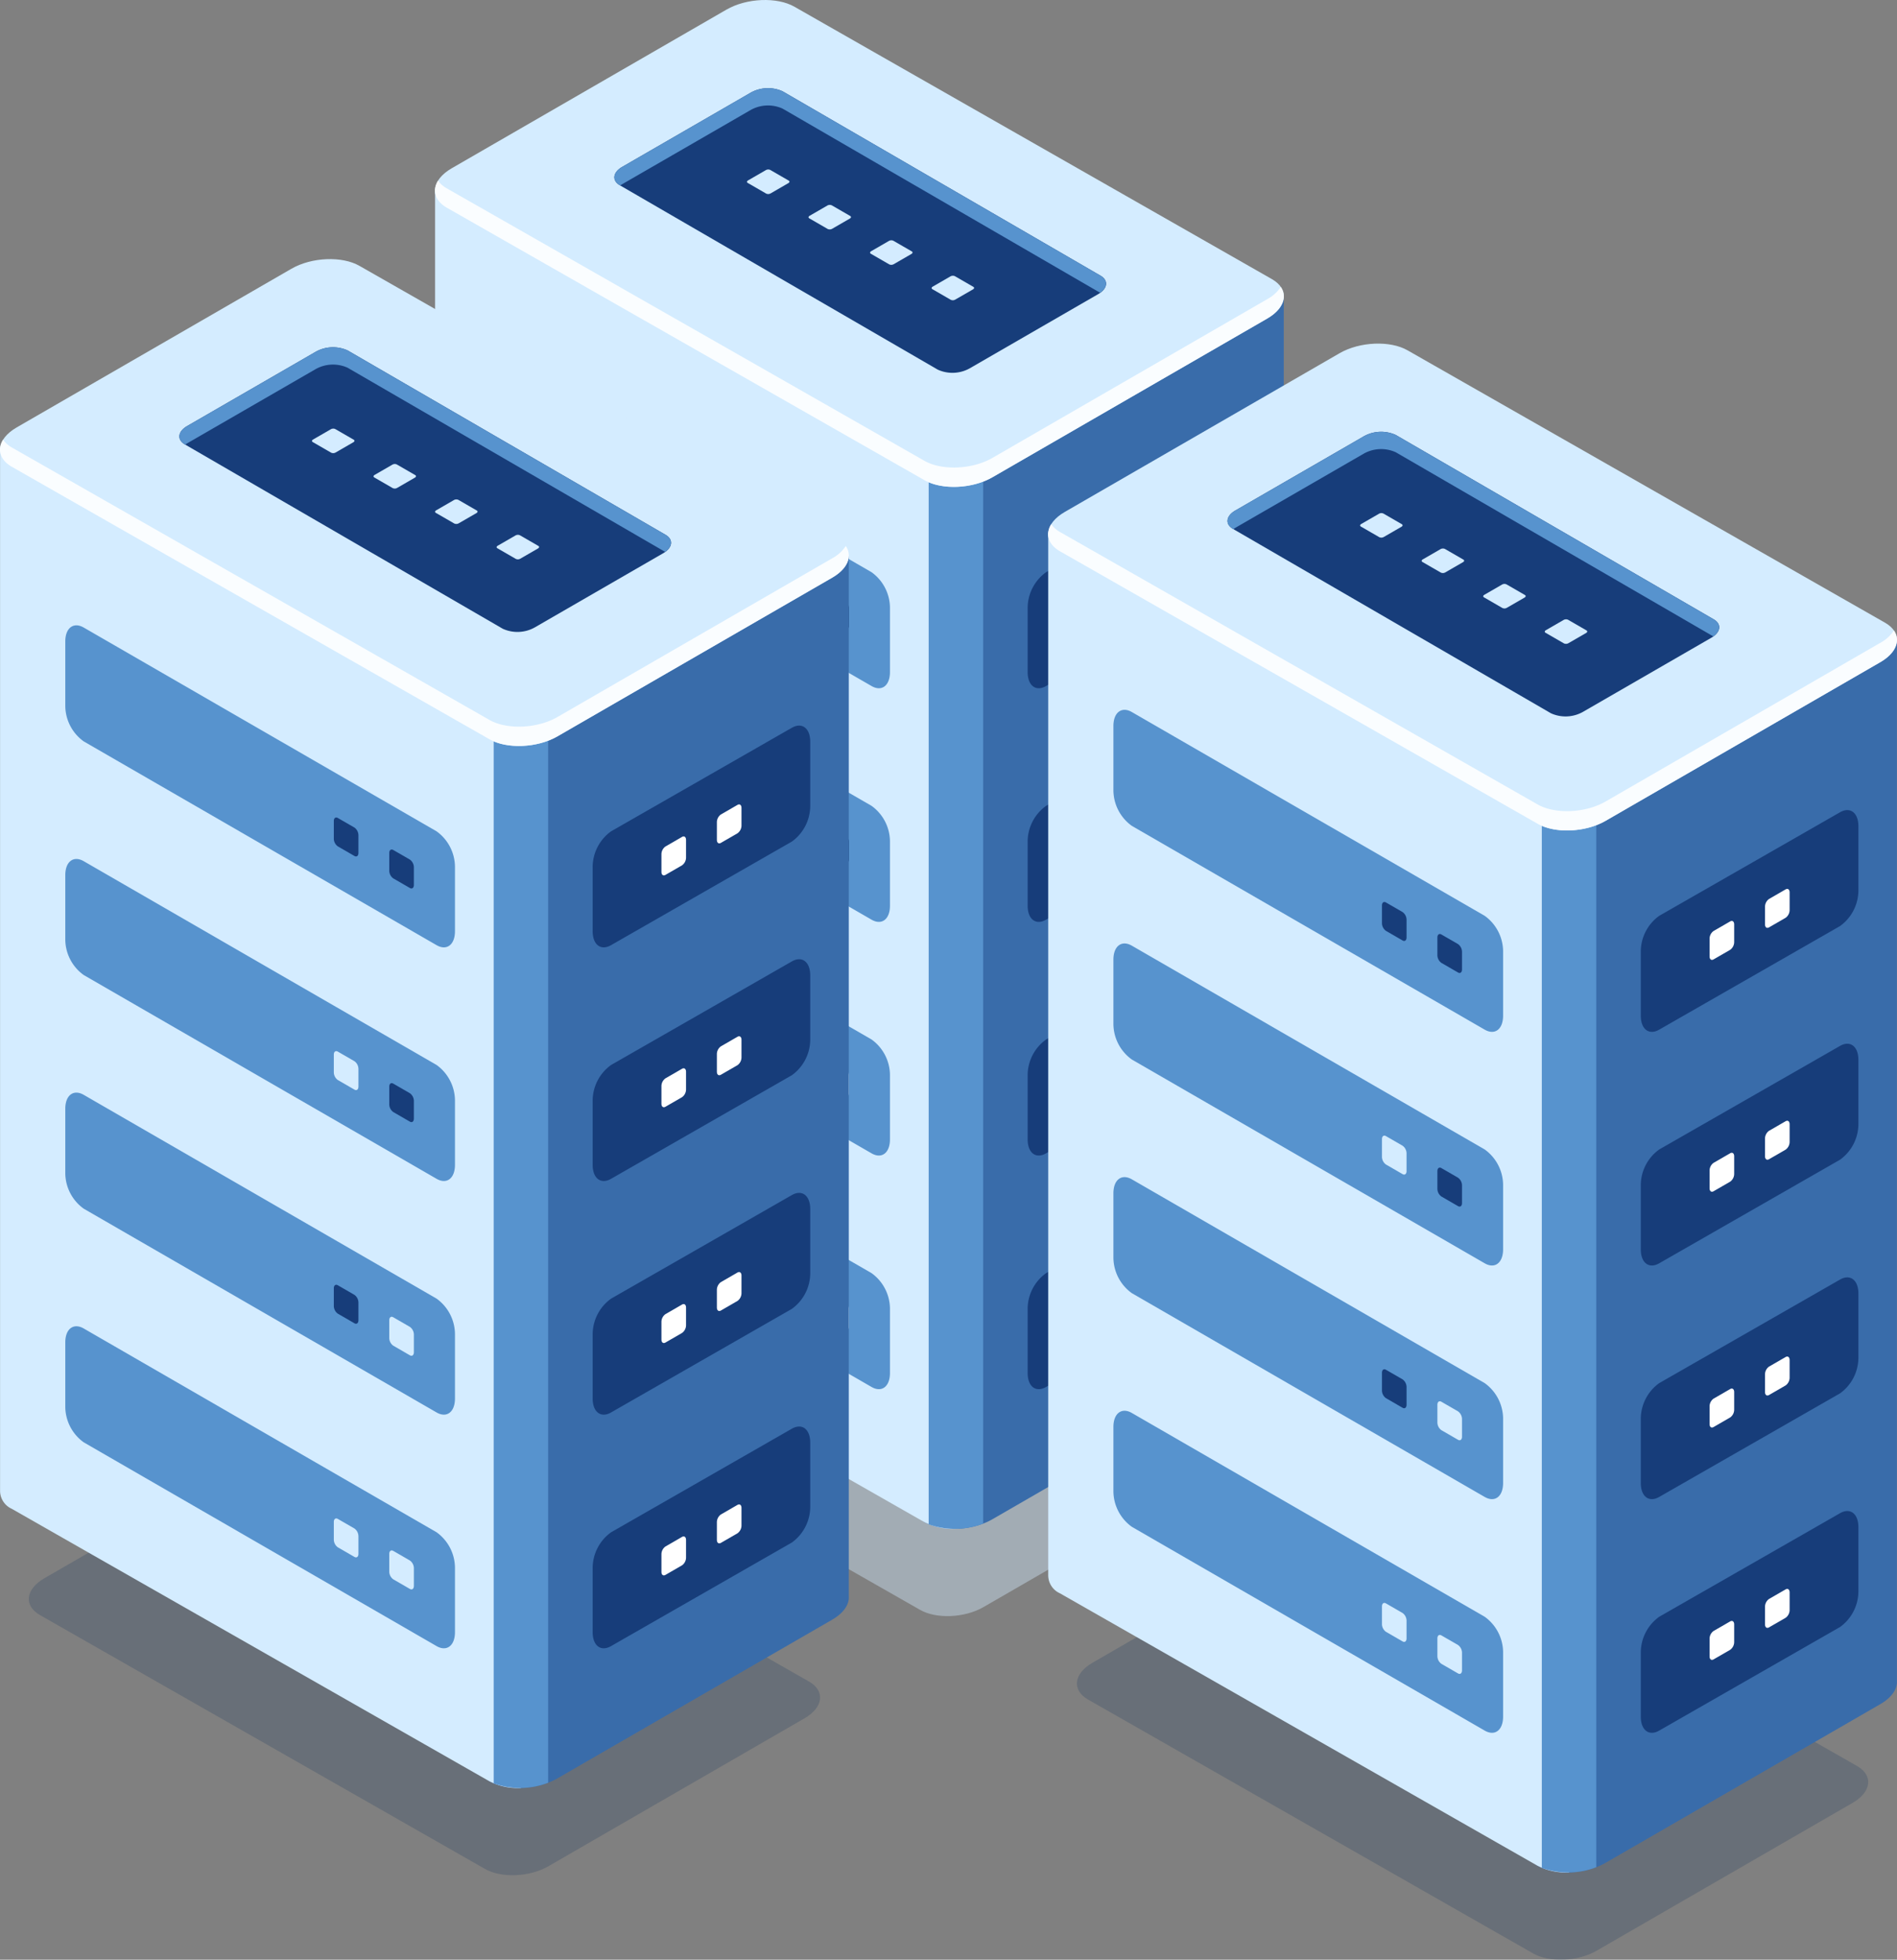
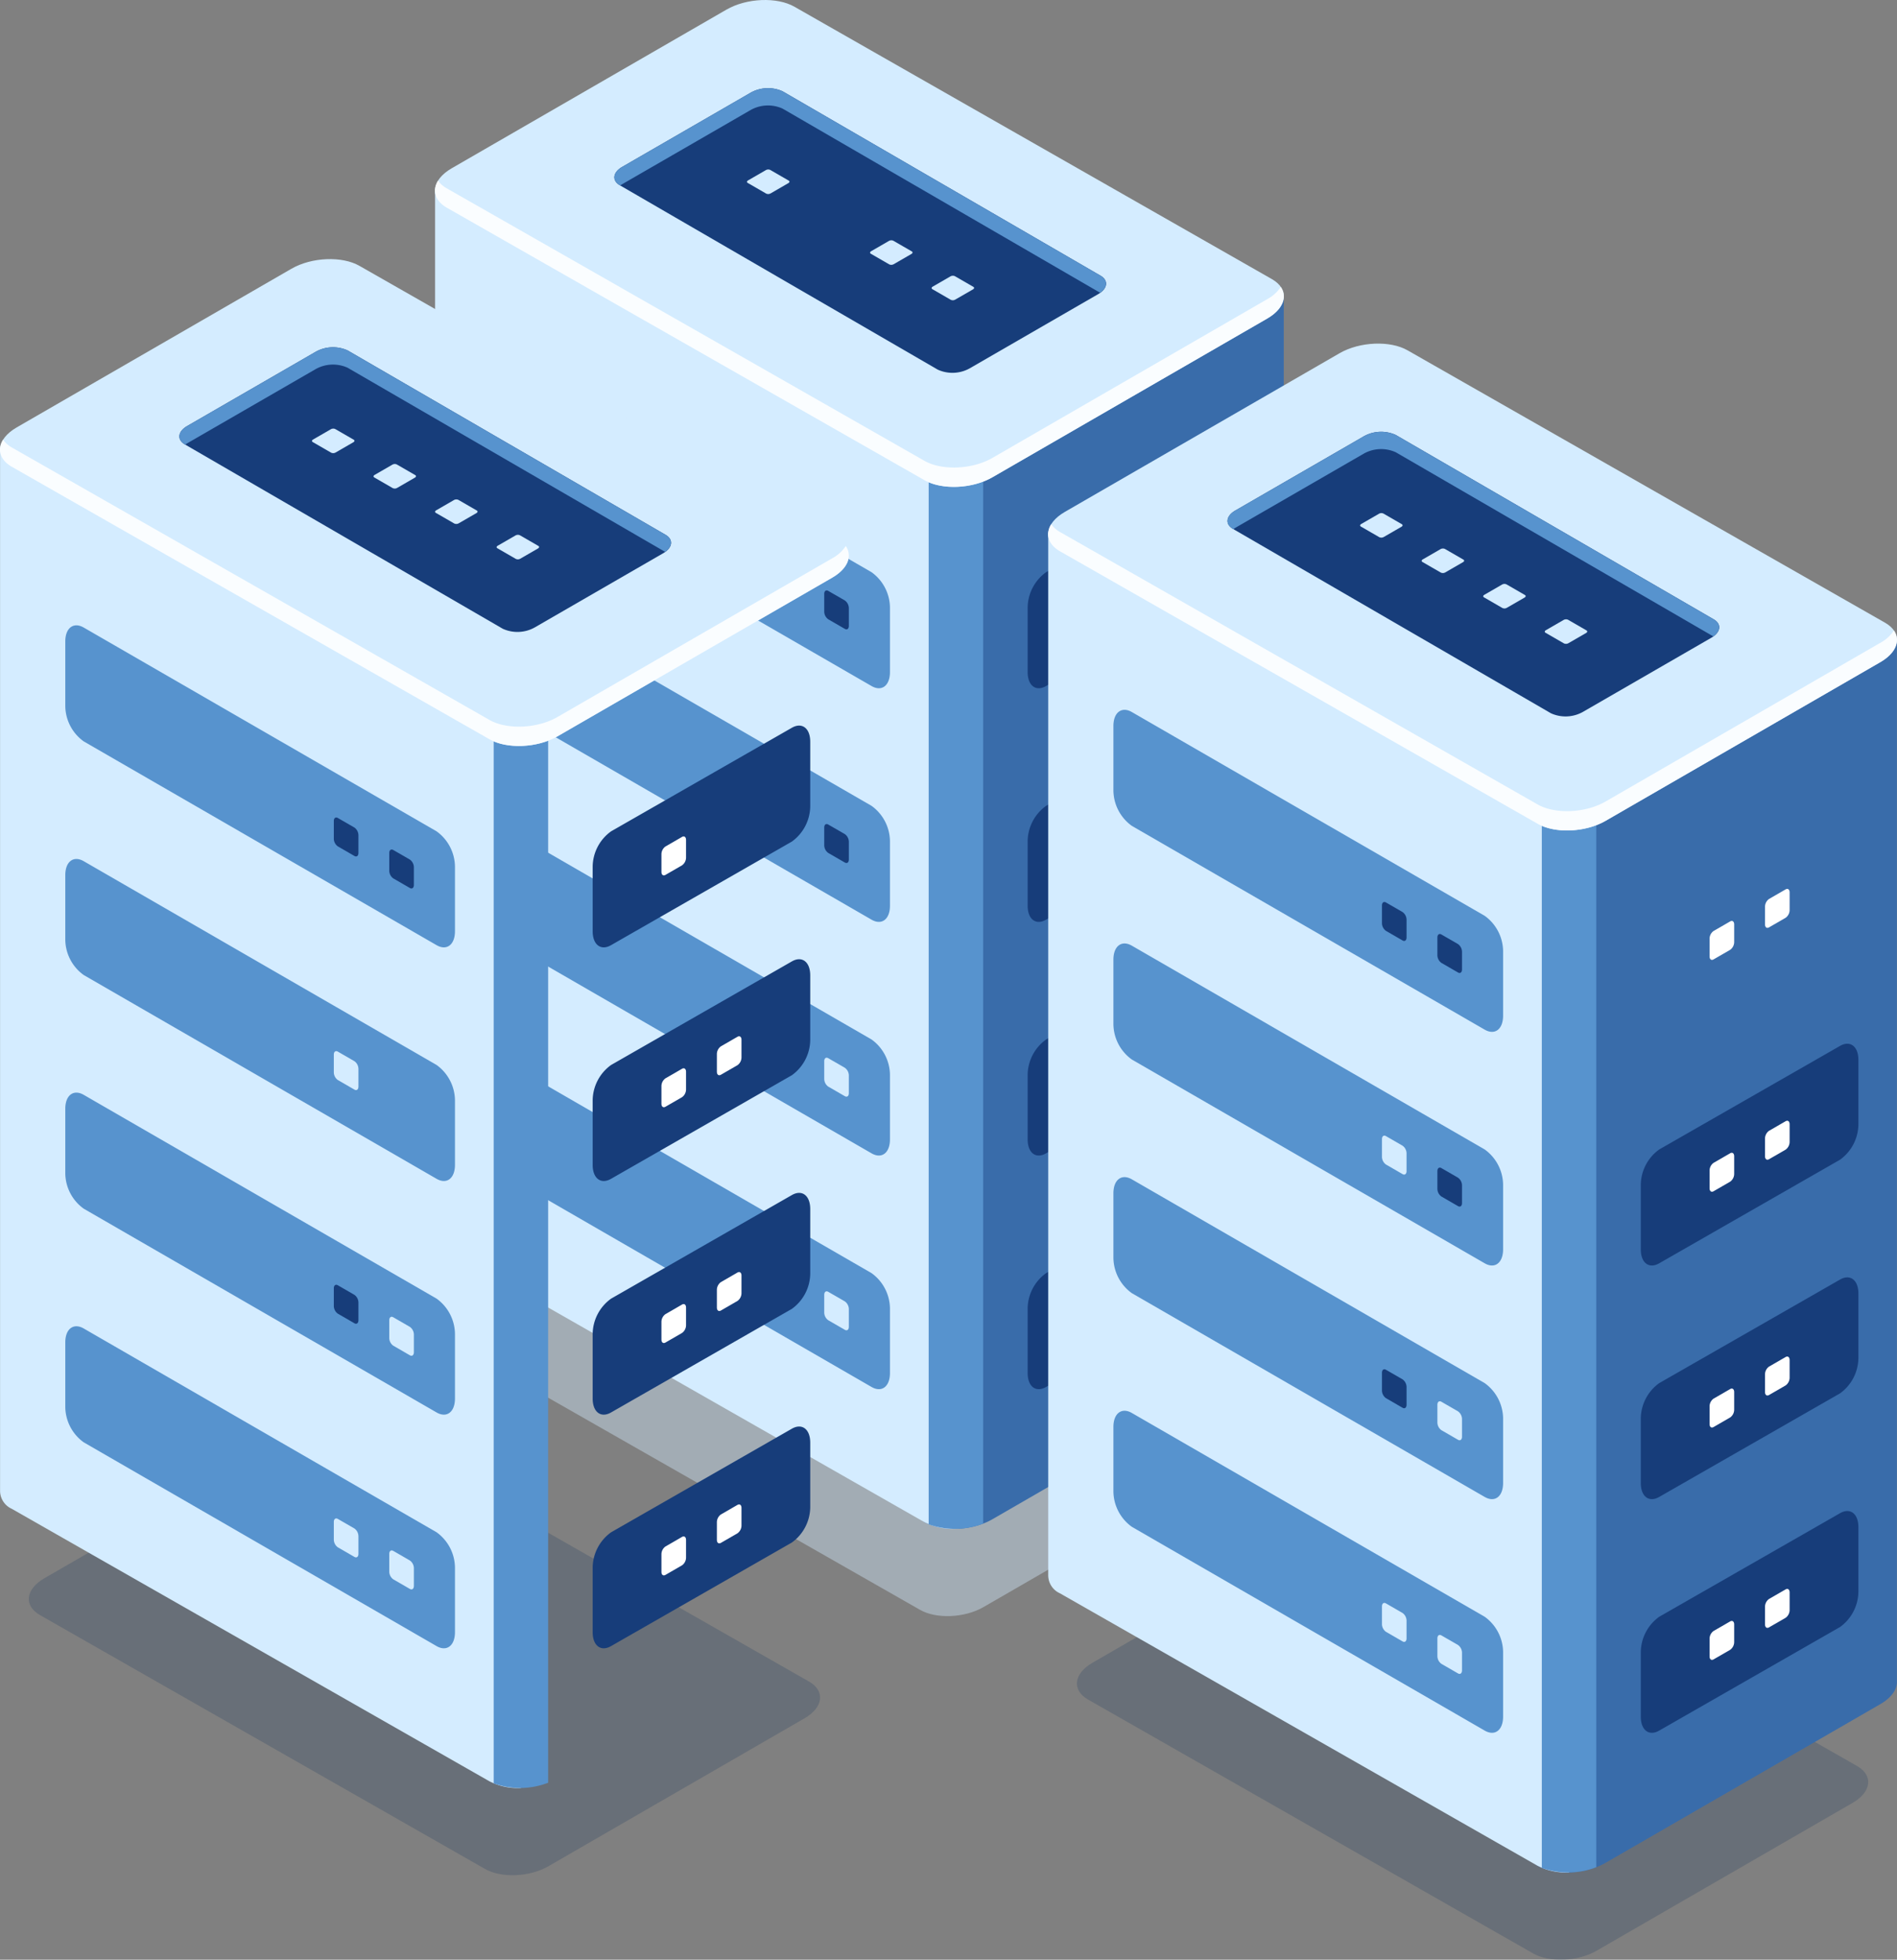
<svg xmlns="http://www.w3.org/2000/svg" width="353.903" height="365.459" viewBox="0 0 353.903 365.459">
  <rect x="0" y="0" width="353.903" height="365.459" fill="#808080" stroke="none" />
  <g id="Group_51167" data-name="Group 51167" transform="translate(-297.45 -62.221)">
    <g id="Group_51148" data-name="Group 51148" transform="translate(297.45 62.221)">
      <g id="Group_51113" data-name="Group 51113" transform="translate(81.151)">
        <g id="Group_51107" data-name="Group 51107">
          <path id="Path_39596" data-name="Path 39596" d="M443.688,293.8l-83.042-47.351c-3.037-1.753-2.657-4.816.851-6.842l47.781-27.586c3.507-2.024,8.812-2.244,11.848-.491l83.043,47.351c3.036,1.753,2.656,4.816-.851,6.842l-47.781,27.586C452.03,295.333,446.725,295.554,443.688,293.8Z" transform="translate(-353.224 6.397)" fill="#c4d9e8" opacity="0.5" />
          <path id="Path_39597" data-name="Path 39597" d="M512.773,285.766h0V91.9L435.7,71.726l-14.2-8.2c-3.259-1.881-8.949-1.645-12.711.527L395.55,71.7l-41.108-.023,12.174,187.151a3.682,3.682,0,0,0,2.183,3.406l76.912,58.033c3.258,1.881,8.948,1.646,12.71-.526l51.258-29.594C511.848,288.9,512.9,287.276,512.773,285.766Z" transform="translate(-354.425 -36.426)" fill="#396caa" />
          <path id="Path_39598" data-name="Path 39598" d="M415.61,62.268a14.668,14.668,0,0,0-6.813,1.787L395.552,71.7l-41.108-.023V266.067a3.685,3.685,0,0,0,2.183,3.406l89.086,50.8a11.5,11.5,0,0,0,5.9,1.261l.919-195.6Z" transform="translate(-354.427 -36.424)" fill="#d4ecff" />
          <path id="Path_39599" data-name="Path 39599" d="M425.872,306.91a14.482,14.482,0,0,0,10.161-.116V109.854H425.872Z" transform="translate(-333.77 -22.663)" fill="#5793ce" />
          <path id="Path_39600" data-name="Path 39600" d="M445.714,131.746l-89.086-50.8c-3.258-1.881-2.849-5.166.913-7.338L408.8,44.018c3.762-2.172,9.452-2.408,12.711-.527l89.085,50.8c3.258,1.881,2.849,5.166-.913,7.338l-51.258,29.593C454.662,133.391,448.972,133.627,445.714,131.746Z" transform="translate(-354.429 -42.221)" fill="#d4ecff" />
          <path id="Path_39601" data-name="Path 39601" d="M509.682,90.466l-51.258,29.593c-3.762,2.172-9.452,2.408-12.71.527l-89.086-50.8A4.9,4.9,0,0,1,355,68.348c-1.12,1.8-.612,3.754,1.624,5.046l89.086,50.8c3.258,1.881,8.948,1.645,12.71-.527l51.258-29.593c2.924-1.688,3.811-4.045,2.538-5.9A7.1,7.1,0,0,1,509.682,90.466Z" transform="translate(-354.429 -34.666)" fill="#fafdff" />
          <g id="Group_51098" data-name="Group 51098" transform="translate(33.465 16.434)">
            <path id="Path_39602" data-name="Path 39602" d="M440.727,107.473l-59.31-34.381c-1.525-.881-1.334-2.417.427-3.434L405.83,55.81a6.609,6.609,0,0,1,5.947-.246l59.311,34.381c1.525.879,1.333,2.417-.427,3.434l-23.986,13.848A6.616,6.616,0,0,1,440.727,107.473Z" transform="translate(-380.387 -54.969)" fill="#173d7a" />
            <g id="Group_51097" data-name="Group 51097" transform="translate(24.741 15.176)">
              <path id="Path_39603" data-name="Path 39603" d="M403.158,71.233l-3.437-1.984c-.211-.122-.184-.335.059-.476l3.318-1.916a.916.916,0,0,1,.823-.035l3.437,1.985c.211.121.184.334-.059.474L403.98,71.2A.916.916,0,0,1,403.158,71.233Z" transform="translate(-399.578 -66.741)" fill="#d4ecff" />
-               <path id="Path_39604" data-name="Path 39604" d="M412.064,76.354l-3.437-1.984c-.21-.122-.184-.335.059-.476L412,71.978a.914.914,0,0,1,.824-.034l3.437,1.984c.21.121.184.334-.059.474l-3.318,1.917A.918.918,0,0,1,412.064,76.354Z" transform="translate(-397.003 -65.26)" fill="#d4ecff" />
              <path id="Path_39605" data-name="Path 39605" d="M420.971,81.475l-3.437-1.984c-.211-.121-.184-.334.059-.476l3.318-1.916a.912.912,0,0,1,.822-.034l3.437,1.984c.211.122.184.334-.059.476l-3.318,1.916A.912.912,0,0,1,420.971,81.475Z" transform="translate(-394.427 -63.779)" fill="#d4ecff" />
              <path id="Path_39606" data-name="Path 39606" d="M429.877,86.6l-3.437-1.984c-.21-.121-.184-.334.059-.474l3.318-1.917a.918.918,0,0,1,.824-.034l3.437,1.984c.21.122.184.335-.059.476L430.7,86.562A.915.915,0,0,1,429.877,86.6Z" transform="translate(-391.852 -62.298)" fill="#d4ecff" />
            </g>
            <path id="Path_39607" data-name="Path 39607" d="M381.417,73.092l.07.04c.116-.083.223-.168.357-.245L405.83,59.039a6.609,6.609,0,0,1,5.947-.246l59.241,34.34c1.405-1.006,1.479-2.375.07-3.188L411.777,55.563a6.609,6.609,0,0,0-5.947.246L381.844,69.658C380.083,70.675,379.892,72.212,381.417,73.092Z" transform="translate(-380.387 -54.969)" fill="#5793ce" />
          </g>
          <g id="Group_51100" data-name="Group 51100" transform="translate(12.181 68.297)">
            <path id="Path_39608" data-name="Path 39608" d="M433.14,154.836l-65.825-38a8.226,8.226,0,0,1-3.437-6.564V98.208c0-2.531,1.539-3.693,3.437-2.6l65.825,38a8.23,8.23,0,0,1,3.436,6.566v12.059C436.576,154.769,435.038,155.932,433.14,154.836Z" transform="translate(-363.878 -95.198)" fill="#5793ce" />
            <g id="Group_51099" data-name="Group 51099" transform="translate(50.097 35.829)">
              <path id="Path_39609" data-name="Path 39609" d="M414.6,134.8l-3.094-1.787a1.792,1.792,0,0,1-.749-1.431v-3.3c0-.552.335-.8.749-.566L414.6,129.5a1.8,1.8,0,0,1,.749,1.431v3.305C415.353,134.785,415.018,135.039,414.6,134.8Z" transform="translate(-400.418 -121.65)" fill="#173d7a" />
              <path id="Path_39610" data-name="Path 39610" d="M406.58,130.167l-3.093-1.786a1.792,1.792,0,0,1-.749-1.431v-3.3c0-.552.335-.806.749-.566l3.093,1.785a1.792,1.792,0,0,1,.749,1.431v3.3C407.329,130.153,406.994,130.407,406.58,130.167Z" transform="translate(-402.738 -122.99)" fill="#173d7a" />
            </g>
          </g>
          <g id="Group_51102" data-name="Group 51102" transform="translate(12.181 111.868)">
            <path id="Path_39611" data-name="Path 39611" d="M433.14,188.634l-65.825-38a8.23,8.23,0,0,1-3.437-6.566V132.006c0-2.531,1.539-3.693,3.437-2.6l65.825,38a8.23,8.23,0,0,1,3.436,6.566v12.059C436.576,188.567,435.038,189.73,433.14,188.634Z" transform="translate(-363.878 -128.996)" fill="#5793ce" />
            <g id="Group_51101" data-name="Group 51101" transform="translate(50.097 35.829)">
              <path id="Path_39612" data-name="Path 39612" d="M414.6,168.6l-3.094-1.787a1.792,1.792,0,0,1-.749-1.431v-3.3c0-.55.335-.8.749-.566L414.6,163.3a1.792,1.792,0,0,1,.749,1.43v3.305C415.353,168.583,415.018,168.836,414.6,168.6Z" transform="translate(-400.418 -155.449)" fill="#173d7a" />
              <path id="Path_39613" data-name="Path 39613" d="M406.58,163.965l-3.093-1.786a1.792,1.792,0,0,1-.749-1.431v-3.3c0-.552.335-.8.749-.566l3.093,1.786a1.794,1.794,0,0,1,.749,1.431v3.3C407.329,163.951,406.994,164.2,406.58,163.965Z" transform="translate(-402.738 -156.788)" fill="#d4ecff" />
            </g>
          </g>
          <g id="Group_51104" data-name="Group 51104" transform="translate(12.181 155.44)">
            <path id="Path_39614" data-name="Path 39614" d="M433.14,222.433l-65.825-38a8.23,8.23,0,0,1-3.437-6.566V165.8c0-2.531,1.539-3.693,3.437-2.6l65.825,38a8.23,8.23,0,0,1,3.436,6.566v12.059C436.576,222.365,435.038,223.528,433.14,222.433Z" transform="translate(-363.878 -162.794)" fill="#5793ce" />
            <g id="Group_51103" data-name="Group 51103" transform="translate(50.097 35.829)">
              <path id="Path_39615" data-name="Path 39615" d="M414.6,202.4l-3.094-1.787a1.792,1.792,0,0,1-.749-1.431v-3.3c0-.55.335-.8.749-.566l3.094,1.787a1.792,1.792,0,0,1,.749,1.431v3.3C415.353,202.381,415.018,202.634,414.6,202.4Z" transform="translate(-400.418 -189.247)" fill="#d4ecff" />
              <path id="Path_39616" data-name="Path 39616" d="M406.58,197.764l-3.093-1.787a1.792,1.792,0,0,1-.749-1.431v-3.3c0-.552.335-.8.749-.566l3.093,1.786a1.794,1.794,0,0,1,.749,1.431v3.3C407.329,197.749,406.994,198,406.58,197.764Z" transform="translate(-402.738 -190.586)" fill="#173d7a" />
            </g>
          </g>
          <g id="Group_51106" data-name="Group 51106" transform="translate(12.181 199.011)">
            <path id="Path_39617" data-name="Path 39617" d="M433.14,256.23l-65.825-38a8.23,8.23,0,0,1-3.437-6.566V199.6c0-2.531,1.539-3.693,3.437-2.6l65.825,38a8.23,8.23,0,0,1,3.436,6.566v12.059C436.576,256.163,435.038,257.326,433.14,256.23Z" transform="translate(-363.878 -196.592)" fill="#5793ce" />
            <g id="Group_51105" data-name="Group 51105" transform="translate(50.097 35.829)">
              <path id="Path_39618" data-name="Path 39618" d="M414.6,236.194l-3.094-1.785a1.8,1.8,0,0,1-.749-1.432v-3.3c0-.55.335-.8.749-.566l3.094,1.787a1.792,1.792,0,0,1,.749,1.431v3.3C415.353,236.18,415.018,236.432,414.6,236.194Z" transform="translate(-400.418 -223.045)" fill="#d4ecff" />
              <path id="Path_39619" data-name="Path 39619" d="M406.58,231.562l-3.093-1.787a1.792,1.792,0,0,1-.749-1.431v-3.3c0-.552.335-.8.749-.566l3.093,1.786a1.794,1.794,0,0,1,.749,1.431v3.3C407.329,231.547,406.994,231.8,406.58,231.562Z" transform="translate(-402.738 -224.384)" fill="#d4ecff" />
            </g>
          </g>
        </g>
        <g id="Group_51108" data-name="Group 51108" transform="translate(110.567 86.993)">
          <path id="Path_39620" data-name="Path 39620" d="M443.632,150.643l33.721-19.308a8.23,8.23,0,0,0,3.437-6.564V112.71c0-2.529-1.539-3.692-3.437-2.6L443.632,129.42a8.23,8.23,0,0,0-3.437,6.566v12.059C440.2,150.576,441.734,151.739,443.632,150.643Z" transform="translate(-440.195 -109.701)" fill="#173d7a" />
          <path id="Path_39621" data-name="Path 39621" d="M443.632,184.441l33.721-19.308a8.23,8.23,0,0,0,3.437-6.564v-12.06c0-2.529-1.539-3.692-3.437-2.6l-33.721,19.308a8.23,8.23,0,0,0-3.437,6.566v12.059C440.2,184.374,441.734,185.537,443.632,184.441Z" transform="translate(-440.195 -99.927)" fill="#173d7a" />
          <path id="Path_39622" data-name="Path 39622" d="M443.632,218.239l33.721-19.308a8.228,8.228,0,0,0,3.437-6.564v-12.06c0-2.529-1.539-3.692-3.437-2.6l-33.721,19.307a8.23,8.23,0,0,0-3.437,6.566v12.059C440.2,218.172,441.734,219.334,443.632,218.239Z" transform="translate(-440.195 -90.153)" fill="#173d7a" />
          <path id="Path_39623" data-name="Path 39623" d="M443.632,252.037l33.721-19.308a8.226,8.226,0,0,0,3.437-6.564V214.105c0-2.531-1.539-3.693-3.437-2.6l-33.721,19.307a8.23,8.23,0,0,0-3.437,6.566v12.059C440.2,251.97,441.734,253.132,443.632,252.037Z" transform="translate(-440.195 -80.38)" fill="#173d7a" />
        </g>
        <g id="Group_51109" data-name="Group 51109" transform="translate(123.397 101.686)">
          <path id="Path_39624" data-name="Path 39624" d="M450.9,132.907l3.094-1.785a1.8,1.8,0,0,0,.749-1.431v-3.3c0-.552-.337-.806-.749-.566l-3.094,1.785a1.792,1.792,0,0,0-.749,1.431v3.3C450.147,132.893,450.482,133.147,450.9,132.907Z" transform="translate(-450.147 -119.758)" fill="#fff" />
          <path id="Path_39625" data-name="Path 39625" d="M458.919,128.275l3.094-1.786a1.8,1.8,0,0,0,.749-1.431v-3.3c0-.552-.335-.806-.749-.567l-3.094,1.787a1.8,1.8,0,0,0-.748,1.431v3.3C458.171,128.261,458.506,128.513,458.919,128.275Z" transform="translate(-447.827 -121.097)" fill="#fff" />
        </g>
        <g id="Group_51110" data-name="Group 51110" transform="translate(123.397 144.924)">
          <path id="Path_39626" data-name="Path 39626" d="M450.9,166.447l3.094-1.786a1.8,1.8,0,0,0,.749-1.431v-3.3c0-.552-.337-.806-.749-.566l-3.094,1.786a1.792,1.792,0,0,0-.749,1.431v3.3C450.147,166.433,450.482,166.685,450.9,166.447Z" transform="translate(-450.147 -153.298)" fill="#fff" />
          <path id="Path_39627" data-name="Path 39627" d="M458.919,161.815l3.094-1.787a1.792,1.792,0,0,0,.749-1.431v-3.3c0-.55-.335-.8-.749-.566l-3.094,1.787a1.8,1.8,0,0,0-.748,1.431v3.3C458.171,161.8,458.506,162.053,458.919,161.815Z" transform="translate(-447.827 -154.637)" fill="#fff" />
        </g>
        <g id="Group_51111" data-name="Group 51111" transform="translate(123.397 188.895)">
          <path id="Path_39628" data-name="Path 39628" d="M450.9,200.555l3.094-1.787a1.8,1.8,0,0,0,.749-1.431v-3.3c0-.55-.337-.8-.749-.566l-3.094,1.787a1.792,1.792,0,0,0-.749,1.431v3.3C450.147,200.54,450.482,200.793,450.9,200.555Z" transform="translate(-450.147 -187.406)" fill="#fff" />
          <path id="Path_39629" data-name="Path 39629" d="M458.919,195.923l3.094-1.787a1.792,1.792,0,0,0,.749-1.431v-3.3c0-.552-.335-.8-.749-.566l-3.094,1.786a1.8,1.8,0,0,0-.748,1.431v3.3C458.171,195.908,458.506,196.162,458.919,195.923Z" transform="translate(-447.827 -188.745)" fill="#fff" />
        </g>
        <g id="Group_51112" data-name="Group 51112" transform="translate(123.397 232.226)">
          <path id="Path_39630" data-name="Path 39630" d="M450.9,234.166l3.094-1.787a1.8,1.8,0,0,0,.749-1.431v-3.3c0-.552-.337-.8-.749-.566l-3.094,1.785a1.8,1.8,0,0,0-.749,1.432v3.3C450.147,234.151,450.482,234.4,450.9,234.166Z" transform="translate(-450.147 -221.017)" fill="#fff" />
          <path id="Path_39631" data-name="Path 39631" d="M458.919,229.533l3.094-1.785a1.792,1.792,0,0,0,.749-1.431v-3.3c0-.552-.335-.8-.749-.566l-3.094,1.785a1.8,1.8,0,0,0-.748,1.431v3.3C458.171,229.519,458.506,229.773,458.919,229.533Z" transform="translate(-447.827 -222.356)" fill="#fff" />
        </g>
      </g>
      <g id="Group_51130" data-name="Group 51130" transform="translate(0 48.321)">
        <g id="Group_51124" data-name="Group 51124">
          <path id="Path_39632" data-name="Path 39632" d="M380.74,331.282,297.7,283.931c-3.036-1.753-2.656-4.816.851-6.842L346.328,249.5c3.507-2.024,8.812-2.244,11.849-.491l83.042,47.351c3.037,1.753,2.656,4.816-.851,6.842l-47.781,27.586C389.081,332.815,383.776,333.036,380.74,331.282Z" transform="translate(-290.276 -31.085)" fill="#15325c" opacity="0.22" style="isolation: isolate" />
-           <path id="Path_39633" data-name="Path 39633" d="M449.825,323.248h0V129.38l-77.072-20.172-14.2-8.2c-3.258-1.881-8.948-1.645-12.71.527L332.6,109.186l-41.108-.023,12.172,187.151a3.685,3.685,0,0,0,2.183,3.406l76.912,58.033c3.259,1.882,8.949,1.646,12.711-.526l51.258-29.593C448.9,326.382,449.946,324.758,449.825,323.248Z" transform="translate(-291.477 -73.908)" fill="#396caa" />
          <path id="Path_39634" data-name="Path 39634" d="M352.662,99.75a14.664,14.664,0,0,0-6.813,1.787L332.6,109.184l-41.108-.023V303.549a3.685,3.685,0,0,0,2.183,3.406l89.085,50.8a11.493,11.493,0,0,0,5.9,1.261l.919-195.6Z" transform="translate(-291.479 -73.906)" fill="#d4ecff" />
          <path id="Path_39635" data-name="Path 39635" d="M362.924,344.392a14.479,14.479,0,0,0,10.16-.116V147.336h-10.16Z" transform="translate(-270.822 -60.145)" fill="#5793ce" />
          <path id="Path_39636" data-name="Path 39636" d="M382.765,169.228l-89.085-50.8c-3.258-1.881-2.849-5.166.913-7.338L345.851,81.5c3.762-2.172,9.452-2.408,12.71-.527l89.086,50.8c3.258,1.881,2.849,5.166-.913,7.338L395.476,168.7C391.714,170.873,386.024,171.109,382.765,169.228Z" transform="translate(-291.481 -79.703)" fill="#d4ecff" />
          <path id="Path_39637" data-name="Path 39637" d="M446.734,127.948l-51.258,29.593c-3.762,2.172-9.452,2.408-12.711.527l-89.085-50.8a4.921,4.921,0,0,1-1.626-1.443c-1.119,1.8-.611,3.754,1.626,5.046l89.085,50.8c3.259,1.881,8.949,1.645,12.711-.527l51.258-29.593c2.923-1.688,3.811-4.045,2.537-5.9A7.1,7.1,0,0,1,446.734,127.948Z" transform="translate(-291.481 -72.148)" fill="#fafdff" />
          <g id="Group_51115" data-name="Group 51115" transform="translate(33.464 16.434)">
            <path id="Path_39638" data-name="Path 39638" d="M377.779,144.955l-59.311-34.381c-1.524-.881-1.333-2.417.428-3.434l23.985-13.848a6.612,6.612,0,0,1,5.948-.246l59.311,34.381c1.524.881,1.333,2.417-.428,3.434l-23.985,13.848A6.612,6.612,0,0,1,377.779,144.955Z" transform="translate(-317.439 -92.451)" fill="#173d7a" />
            <g id="Group_51114" data-name="Group 51114" transform="translate(24.741 15.176)">
              <path id="Path_39639" data-name="Path 39639" d="M340.209,108.715l-3.436-1.984c-.211-.122-.186-.335.058-.476l3.32-1.916a.912.912,0,0,1,.822-.034l3.437,1.984c.21.121.184.334-.059.474l-3.318,1.917A.923.923,0,0,1,340.209,108.715Z" transform="translate(-336.63 -104.223)" fill="#d4ecff" />
              <path id="Path_39640" data-name="Path 39640" d="M349.116,113.836l-3.437-1.984c-.211-.122-.184-.335.059-.476l3.318-1.916a.912.912,0,0,1,.823-.034l3.437,1.984c.211.121.184.334-.059.474l-3.318,1.917A.912.912,0,0,1,349.116,113.836Z" transform="translate(-334.055 -102.742)" fill="#d4ecff" />
              <path id="Path_39641" data-name="Path 39641" d="M358.022,118.957l-3.437-1.984c-.21-.121-.184-.334.059-.474l3.318-1.917a.914.914,0,0,1,.824-.034l3.437,1.984c.21.122.184.335-.059.476l-3.318,1.916A.914.914,0,0,1,358.022,118.957Z" transform="translate(-331.479 -101.261)" fill="#d4ecff" />
              <path id="Path_39642" data-name="Path 39642" d="M366.929,124.077l-3.437-1.984c-.211-.121-.184-.334.059-.474l3.318-1.916a.912.912,0,0,1,.823-.035l3.437,1.984c.211.122.184.335-.059.476l-3.318,1.916A.912.912,0,0,1,366.929,124.077Z" transform="translate(-328.903 -99.78)" fill="#d4ecff" />
            </g>
            <path id="Path_39643" data-name="Path 39643" d="M318.468,110.574l.071.041a4.037,4.037,0,0,1,.357-.246l23.985-13.848a6.612,6.612,0,0,1,5.948-.246l59.24,34.34c1.405-1.006,1.479-2.375.071-3.188L348.829,93.045a6.612,6.612,0,0,0-5.948.246L318.9,107.14C317.135,108.157,316.944,109.694,318.468,110.574Z" transform="translate(-317.439 -92.451)" fill="#5793ce" />
          </g>
          <g id="Group_51117" data-name="Group 51117" transform="translate(12.181 68.297)">
            <path id="Path_39644" data-name="Path 39644" d="M370.191,192.319l-65.825-38a8.229,8.229,0,0,1-3.436-6.566V135.69c0-2.531,1.538-3.693,3.436-2.6l65.825,38a8.229,8.229,0,0,1,3.436,6.566v12.059C373.627,192.251,372.089,193.414,370.191,192.319Z" transform="translate(-300.93 -132.68)" fill="#5793ce" />
            <g id="Group_51116" data-name="Group 51116" transform="translate(50.096 35.829)">
              <path id="Path_39645" data-name="Path 39645" d="M351.655,172.282l-3.093-1.787a1.792,1.792,0,0,1-.749-1.431v-3.3c0-.55.335-.8.749-.566l3.093,1.786a1.8,1.8,0,0,1,.749,1.431v3.305C352.4,172.267,352.069,172.52,351.655,172.282Z" transform="translate(-337.469 -159.133)" fill="#173d7a" />
              <path id="Path_39646" data-name="Path 39646" d="M343.632,167.649l-3.094-1.786a1.8,1.8,0,0,1-.749-1.431v-3.3c0-.552.336-.8.749-.566l3.094,1.786a1.792,1.792,0,0,1,.749,1.431v3.3C344.381,167.635,344.046,167.889,343.632,167.649Z" transform="translate(-339.789 -160.472)" fill="#173d7a" />
            </g>
          </g>
          <g id="Group_51119" data-name="Group 51119" transform="translate(12.181 111.868)">
            <path id="Path_39647" data-name="Path 39647" d="M370.191,226.117l-65.825-38a8.229,8.229,0,0,1-3.436-6.566V169.488c0-2.531,1.538-3.693,3.436-2.6l65.825,38a8.229,8.229,0,0,1,3.436,6.566v12.059C373.627,226.049,372.089,227.212,370.191,226.117Z" transform="translate(-300.93 -166.478)" fill="#5793ce" />
            <g id="Group_51118" data-name="Group 51118" transform="translate(50.096 35.829)">
-               <path id="Path_39648" data-name="Path 39648" d="M351.655,206.08l-3.093-1.785a1.8,1.8,0,0,1-.749-1.431v-3.305c0-.55.335-.8.749-.566l3.093,1.787a1.792,1.792,0,0,1,.749,1.431v3.3C352.4,206.065,352.069,206.318,351.655,206.08Z" transform="translate(-337.469 -192.931)" fill="#173d7a" />
              <path id="Path_39649" data-name="Path 39649" d="M343.632,201.447l-3.094-1.786a1.8,1.8,0,0,1-.749-1.431v-3.3c0-.552.336-.8.749-.566l3.094,1.786a1.792,1.792,0,0,1,.749,1.431v3.3C344.381,201.433,344.046,201.687,343.632,201.447Z" transform="translate(-339.789 -194.27)" fill="#d4ecff" />
            </g>
          </g>
          <g id="Group_51121" data-name="Group 51121" transform="translate(12.181 155.44)">
            <path id="Path_39650" data-name="Path 39650" d="M370.191,259.915l-65.825-38a8.229,8.229,0,0,1-3.436-6.566V203.286c0-2.531,1.538-3.693,3.436-2.6l65.825,38a8.229,8.229,0,0,1,3.436,6.566v12.059C373.627,259.847,372.089,261.01,370.191,259.915Z" transform="translate(-300.93 -200.276)" fill="#5793ce" />
            <g id="Group_51120" data-name="Group 51120" transform="translate(50.096 35.829)">
              <path id="Path_39651" data-name="Path 39651" d="M351.655,239.878l-3.093-1.787a1.792,1.792,0,0,1-.749-1.431v-3.3c0-.552.335-.806.749-.567l3.093,1.787a1.792,1.792,0,0,1,.749,1.431v3.3C352.4,239.863,352.069,240.116,351.655,239.878Z" transform="translate(-337.469 -226.729)" fill="#d4ecff" />
              <path id="Path_39652" data-name="Path 39652" d="M343.632,235.246l-3.094-1.787a1.8,1.8,0,0,1-.749-1.431v-3.3c0-.552.336-.8.749-.566l3.094,1.786a1.8,1.8,0,0,1,.749,1.431v3.3C344.381,235.231,344.046,235.485,343.632,235.246Z" transform="translate(-339.789 -228.068)" fill="#173d7a" />
            </g>
          </g>
          <g id="Group_51123" data-name="Group 51123" transform="translate(12.181 199.011)">
            <path id="Path_39653" data-name="Path 39653" d="M370.191,293.712l-65.825-38a8.229,8.229,0,0,1-3.436-6.566V237.084c0-2.531,1.538-3.693,3.436-2.6l65.825,38a8.229,8.229,0,0,1,3.436,6.566v12.059C373.627,293.645,372.089,294.808,370.191,293.712Z" transform="translate(-300.93 -234.074)" fill="#5793ce" />
            <g id="Group_51122" data-name="Group 51122" transform="translate(50.096 35.829)">
              <path id="Path_39654" data-name="Path 39654" d="M351.655,273.676l-3.093-1.786a1.8,1.8,0,0,1-.749-1.431v-3.306c0-.55.335-.8.749-.566l3.093,1.787a1.792,1.792,0,0,1,.749,1.431v3.3C352.4,273.662,352.069,273.914,351.655,273.676Z" transform="translate(-337.469 -260.527)" fill="#d4ecff" />
              <path id="Path_39655" data-name="Path 39655" d="M343.632,269.044l-3.094-1.787a1.8,1.8,0,0,1-.749-1.431v-3.3c0-.55.336-.8.749-.566l3.094,1.786a1.8,1.8,0,0,1,.749,1.431v3.305C344.381,269.029,344.046,269.282,343.632,269.044Z" transform="translate(-339.789 -261.866)" fill="#d4ecff" />
            </g>
          </g>
        </g>
        <g id="Group_51125" data-name="Group 51125" transform="translate(110.567 86.993)">
          <path id="Path_39656" data-name="Path 39656" d="M380.683,188.125,414.4,168.817a8.229,8.229,0,0,0,3.436-6.564v-12.06c0-2.529-1.538-3.692-3.436-2.6L380.683,166.9a8.229,8.229,0,0,0-3.436,6.566v12.059C377.247,188.058,378.785,189.221,380.683,188.125Z" transform="translate(-377.247 -147.183)" fill="#173d7a" />
          <path id="Path_39657" data-name="Path 39657" d="M380.683,221.923,414.4,202.615a8.227,8.227,0,0,0,3.436-6.564V183.99c0-2.529-1.538-3.692-3.436-2.6L380.683,200.7a8.229,8.229,0,0,0-3.436,6.566v12.059C377.247,221.856,378.785,223.018,380.683,221.923Z" transform="translate(-377.247 -137.409)" fill="#173d7a" />
          <path id="Path_39658" data-name="Path 39658" d="M380.683,255.721,414.4,236.413a8.225,8.225,0,0,0,3.436-6.564V217.789c0-2.531-1.538-3.693-3.436-2.6L380.683,234.5a8.229,8.229,0,0,0-3.436,6.566v12.059C377.247,255.654,378.785,256.816,380.683,255.721Z" transform="translate(-377.247 -127.635)" fill="#173d7a" />
          <path id="Path_39659" data-name="Path 39659" d="M380.683,289.519,414.4,270.212a8.229,8.229,0,0,0,3.436-6.566V251.587c0-2.531-1.538-3.693-3.436-2.6L380.683,268.3a8.229,8.229,0,0,0-3.436,6.566v12.059C377.247,289.452,378.785,290.614,380.683,289.519Z" transform="translate(-377.247 -117.862)" fill="#173d7a" />
        </g>
        <g id="Group_51126" data-name="Group 51126" transform="translate(123.397 101.686)">
          <path id="Path_39660" data-name="Path 39660" d="M387.948,170.389l3.093-1.786a1.792,1.792,0,0,0,.749-1.431v-3.3c0-.552-.335-.806-.749-.566l-3.093,1.786a1.792,1.792,0,0,0-.749,1.431v3.3C387.2,170.375,387.534,170.629,387.948,170.389Z" transform="translate(-387.199 -157.24)" fill="#fff" />
-           <path id="Path_39661" data-name="Path 39661" d="M395.971,165.757l3.094-1.786a1.8,1.8,0,0,0,.749-1.431v-3.3c0-.552-.336-.806-.749-.567l-3.094,1.787a1.792,1.792,0,0,0-.749,1.431v3.3C395.222,165.743,395.557,166,395.971,165.757Z" transform="translate(-384.879 -158.579)" fill="#fff" />
        </g>
        <g id="Group_51127" data-name="Group 51127" transform="translate(123.397 144.924)">
          <path id="Path_39662" data-name="Path 39662" d="M387.948,203.929l3.093-1.785a1.792,1.792,0,0,0,.749-1.431v-3.3c0-.552-.335-.806-.749-.566l-3.093,1.785a1.792,1.792,0,0,0-.749,1.431v3.3C387.2,203.915,387.534,204.167,387.948,203.929Z" transform="translate(-387.199 -190.78)" fill="#fff" />
          <path id="Path_39663" data-name="Path 39663" d="M395.971,199.3l3.094-1.785a1.8,1.8,0,0,0,.749-1.431v-3.3c0-.552-.336-.806-.749-.567L395.971,194a1.792,1.792,0,0,0-.749,1.431v3.3C395.222,199.283,395.557,199.535,395.971,199.3Z" transform="translate(-384.879 -192.119)" fill="#fff" />
        </g>
        <g id="Group_51128" data-name="Group 51128" transform="translate(123.397 188.895)">
          <path id="Path_39664" data-name="Path 39664" d="M387.948,238.037l3.093-1.787a1.792,1.792,0,0,0,.749-1.43v-3.3c0-.552-.335-.806-.749-.567l-3.093,1.787a1.792,1.792,0,0,0-.749,1.431v3.3C387.2,238.021,387.534,238.275,387.948,238.037Z" transform="translate(-387.199 -224.888)" fill="#fff" />
          <path id="Path_39665" data-name="Path 39665" d="M395.971,233.405l3.094-1.787a1.8,1.8,0,0,0,.749-1.431v-3.3c0-.552-.336-.8-.749-.566l-3.094,1.786a1.8,1.8,0,0,0-.749,1.431v3.3C395.222,233.39,395.557,233.644,395.971,233.405Z" transform="translate(-384.879 -226.227)" fill="#fff" />
        </g>
        <g id="Group_51129" data-name="Group 51129" transform="translate(123.397 232.226)">
          <path id="Path_39666" data-name="Path 39666" d="M387.948,271.648l3.093-1.787a1.792,1.792,0,0,0,.749-1.431v-3.3c0-.551-.335-.8-.749-.566l-3.093,1.787a1.792,1.792,0,0,0-.749,1.43v3.305C387.2,271.633,387.534,271.886,387.948,271.648Z" transform="translate(-387.199 -258.499)" fill="#fff" />
          <path id="Path_39667" data-name="Path 39667" d="M395.971,267.016l3.094-1.787a1.8,1.8,0,0,0,.749-1.431v-3.3c0-.552-.336-.8-.749-.566l-3.094,1.786a1.794,1.794,0,0,0-.749,1.431v3.3C395.222,267,395.557,267.255,395.971,267.016Z" transform="translate(-384.879 -259.838)" fill="#fff" />
        </g>
      </g>
      <g id="Group_51147" data-name="Group 51147" transform="translate(195.538 64.078)">
        <g id="Group_51141" data-name="Group 51141">
          <path id="Path_39668" data-name="Path 39668" d="M532.417,343.505l-83.042-47.351c-3.037-1.753-2.657-4.816.851-6.842l47.779-27.586c3.508-2.024,8.813-2.244,11.849-.491L592.9,308.587c3.036,1.753,2.656,4.816-.851,6.842l-47.781,27.586C540.759,345.04,535.454,345.259,532.417,343.505Z" transform="translate(-441.953 -43.308)" fill="#15325c" opacity="0.22" style="isolation: isolate" />
          <path id="Path_39669" data-name="Path 39669" d="M601.5,335.47h0V141.6L524.43,121.431l-14.2-8.2c-3.259-1.881-8.949-1.645-12.711.527l-13.245,7.647-41.108-.023,12.174,187.151a3.682,3.682,0,0,0,2.183,3.406l76.912,58.035c3.258,1.88,8.948,1.645,12.71-.527l51.258-29.594C600.577,338.6,601.625,336.981,601.5,335.47Z" transform="translate(-443.154 -86.131)" fill="#396caa" />
          <path id="Path_39670" data-name="Path 39670" d="M504.339,111.973a14.669,14.669,0,0,0-6.813,1.787l-13.245,7.647-41.108-.023V315.772a3.685,3.685,0,0,0,2.183,3.406l89.086,50.8a11.5,11.5,0,0,0,5.9,1.26l.919-195.6Z" transform="translate(-443.156 -86.129)" fill="#d4ecff" />
          <path id="Path_39671" data-name="Path 39671" d="M514.6,356.615a14.482,14.482,0,0,0,10.161-.116V159.559H514.6Z" transform="translate(-422.499 -72.368)" fill="#5793ce" />
          <path id="Path_39672" data-name="Path 39672" d="M534.443,181.451l-89.086-50.8c-3.258-1.881-2.849-5.166.913-7.338l51.258-29.593c3.762-2.172,9.452-2.408,12.711-.527l89.085,50.8c3.258,1.881,2.849,5.166-.913,7.338l-51.258,29.593C543.391,183.1,537.7,183.332,534.443,181.451Z" transform="translate(-443.158 -91.926)" fill="#d4ecff" />
          <path id="Path_39673" data-name="Path 39673" d="M598.411,140.171l-51.258,29.593c-3.762,2.172-9.452,2.408-12.71.527l-89.086-50.8a4.916,4.916,0,0,1-1.624-1.443c-1.12,1.8-.612,3.754,1.624,5.046l89.086,50.8c3.258,1.881,8.948,1.645,12.71-.527l51.258-29.593c2.924-1.688,3.811-4.045,2.538-5.9A7.1,7.1,0,0,1,598.411,140.171Z" transform="translate(-443.158 -84.371)" fill="#fafdff" />
          <g id="Group_51132" data-name="Group 51132" transform="translate(33.465 16.434)">
            <path id="Path_39674" data-name="Path 39674" d="M529.456,157.178,470.146,122.8c-1.525-.88-1.334-2.417.427-3.434l23.986-13.848a6.61,6.61,0,0,1,5.947-.246l59.311,34.381c1.525.881,1.333,2.417-.427,3.434L535.4,156.932A6.612,6.612,0,0,1,529.456,157.178Z" transform="translate(-469.116 -104.674)" fill="#173d7a" />
            <g id="Group_51131" data-name="Group 51131" transform="translate(24.741 15.176)">
              <path id="Path_39675" data-name="Path 39675" d="M491.887,120.938l-3.437-1.984c-.211-.122-.184-.335.059-.476l3.318-1.916a.912.912,0,0,1,.822-.034l3.437,1.984c.211.121.184.334-.059.474l-3.318,1.917A.92.92,0,0,1,491.887,120.938Z" transform="translate(-488.307 -116.446)" fill="#d4ecff" />
              <path id="Path_39676" data-name="Path 39676" d="M500.793,126.059l-3.437-1.984c-.21-.122-.184-.335.059-.476l3.318-1.916a.914.914,0,0,1,.824-.034l3.437,1.984c.21.121.184.334-.059.474l-3.318,1.917A.914.914,0,0,1,500.793,126.059Z" transform="translate(-485.732 -114.965)" fill="#d4ecff" />
              <path id="Path_39677" data-name="Path 39677" d="M509.7,131.18l-3.437-1.984c-.211-.121-.184-.334.059-.474l3.318-1.917a.912.912,0,0,1,.822-.034l3.437,1.984c.211.122.184.335-.059.476l-3.318,1.916A.912.912,0,0,1,509.7,131.18Z" transform="translate(-483.156 -113.484)" fill="#d4ecff" />
              <path id="Path_39678" data-name="Path 39678" d="M518.606,136.3l-3.437-1.984c-.21-.121-.184-.334.059-.474l3.318-1.916a.915.915,0,0,1,.824-.035l3.437,1.984c.21.122.184.335-.059.476l-3.318,1.916A.915.915,0,0,1,518.606,136.3Z" transform="translate(-480.581 -112.003)" fill="#d4ecff" />
            </g>
            <path id="Path_39679" data-name="Path 39679" d="M470.146,122.8l.07.041a4.035,4.035,0,0,1,.357-.246l23.986-13.848a6.61,6.61,0,0,1,5.947-.246l59.241,34.34c1.405-1.006,1.479-2.375.07-3.188l-59.311-34.381a6.61,6.61,0,0,0-5.947.246l-23.986,13.848C468.812,120.38,468.621,121.917,470.146,122.8Z" transform="translate(-469.116 -104.674)" fill="#5793ce" />
          </g>
          <g id="Group_51134" data-name="Group 51134" transform="translate(12.181 68.297)">
            <path id="Path_39680" data-name="Path 39680" d="M521.869,204.542l-65.825-38a8.23,8.23,0,0,1-3.437-6.566V147.913c0-2.531,1.539-3.693,3.437-2.6l65.825,38a8.229,8.229,0,0,1,3.436,6.566v12.059C525.3,204.474,523.767,205.637,521.869,204.542Z" transform="translate(-452.607 -144.903)" fill="#5793ce" />
            <g id="Group_51133" data-name="Group 51133" transform="translate(50.097 35.829)">
              <path id="Path_39681" data-name="Path 39681" d="M503.333,184.505l-3.094-1.787a1.792,1.792,0,0,1-.749-1.431v-3.3c0-.55.335-.8.749-.566l3.094,1.786a1.8,1.8,0,0,1,.749,1.431v3.305C504.082,184.49,503.747,184.743,503.333,184.505Z" transform="translate(-489.147 -171.356)" fill="#173d7a" />
              <path id="Path_39682" data-name="Path 39682" d="M495.309,179.872l-3.093-1.786a1.792,1.792,0,0,1-.749-1.431v-3.3c0-.552.335-.8.749-.566l3.093,1.785a1.792,1.792,0,0,1,.749,1.431v3.3C496.058,179.858,495.723,180.112,495.309,179.872Z" transform="translate(-491.467 -172.695)" fill="#173d7a" />
            </g>
          </g>
          <g id="Group_51136" data-name="Group 51136" transform="translate(12.181 111.868)">
            <path id="Path_39683" data-name="Path 39683" d="M521.869,238.34l-65.825-38a8.23,8.23,0,0,1-3.437-6.566V181.711c0-2.531,1.539-3.693,3.437-2.6l65.825,38a8.229,8.229,0,0,1,3.436,6.566v12.059C525.3,238.272,523.767,239.435,521.869,238.34Z" transform="translate(-452.607 -178.701)" fill="#5793ce" />
            <g id="Group_51135" data-name="Group 51135" transform="translate(50.097 35.829)">
              <path id="Path_39684" data-name="Path 39684" d="M503.333,218.3l-3.094-1.787a1.792,1.792,0,0,1-.749-1.43v-3.305c0-.55.335-.8.749-.566L503.333,213a1.792,1.792,0,0,1,.749,1.431v3.3C504.082,218.288,503.747,218.542,503.333,218.3Z" transform="translate(-489.147 -205.154)" fill="#173d7a" />
              <path id="Path_39685" data-name="Path 39685" d="M495.309,213.67l-3.093-1.786a1.792,1.792,0,0,1-.749-1.431v-3.3c0-.552.335-.8.749-.566l3.093,1.786a1.792,1.792,0,0,1,.749,1.431v3.3C496.058,213.656,495.723,213.91,495.309,213.67Z" transform="translate(-491.467 -206.493)" fill="#d4ecff" />
            </g>
          </g>
          <g id="Group_51138" data-name="Group 51138" transform="translate(12.181 155.44)">
            <path id="Path_39686" data-name="Path 39686" d="M521.869,272.138l-65.825-38a8.23,8.23,0,0,1-3.437-6.566V215.509c0-2.531,1.539-3.694,3.437-2.6l65.825,38a8.229,8.229,0,0,1,3.436,6.566V269.54C525.3,272.07,523.767,273.233,521.869,272.138Z" transform="translate(-452.607 -212.499)" fill="#5793ce" />
            <g id="Group_51137" data-name="Group 51137" transform="translate(50.097 35.829)">
              <path id="Path_39687" data-name="Path 39687" d="M503.333,252.1l-3.094-1.787a1.792,1.792,0,0,1-.749-1.43v-3.305c0-.55.335-.8.749-.566l3.094,1.787a1.792,1.792,0,0,1,.749,1.431v3.3C504.082,252.086,503.747,252.339,503.333,252.1Z" transform="translate(-489.147 -238.952)" fill="#d4ecff" />
              <path id="Path_39688" data-name="Path 39688" d="M495.309,247.469l-3.093-1.787a1.792,1.792,0,0,1-.749-1.431v-3.3c0-.552.335-.8.749-.566l3.093,1.786a1.8,1.8,0,0,1,.749,1.431v3.3C496.058,247.454,495.723,247.708,495.309,247.469Z" transform="translate(-491.467 -240.291)" fill="#173d7a" />
            </g>
          </g>
          <g id="Group_51140" data-name="Group 51140" transform="translate(12.181 199.011)">
            <path id="Path_39689" data-name="Path 39689" d="M521.869,305.936l-65.825-38a8.23,8.23,0,0,1-3.437-6.566V249.307c0-2.531,1.539-3.694,3.437-2.6l65.825,38a8.229,8.229,0,0,1,3.436,6.566v12.059C525.3,305.868,523.767,307.031,521.869,305.936Z" transform="translate(-452.607 -246.297)" fill="#5793ce" />
            <g id="Group_51139" data-name="Group 51139" transform="translate(50.097 35.829)">
              <path id="Path_39690" data-name="Path 39690" d="M503.333,285.9l-3.094-1.786a1.8,1.8,0,0,1-.749-1.431v-3.305c0-.551.335-.8.749-.566l3.094,1.787a1.792,1.792,0,0,1,.749,1.431v3.3C504.082,285.885,503.747,286.137,503.333,285.9Z" transform="translate(-489.147 -272.75)" fill="#d4ecff" />
              <path id="Path_39691" data-name="Path 39691" d="M495.309,281.267l-3.093-1.787a1.792,1.792,0,0,1-.749-1.431v-3.3c0-.552.335-.8.749-.566l3.093,1.786a1.8,1.8,0,0,1,.749,1.431v3.3C496.058,281.252,495.723,281.506,495.309,281.267Z" transform="translate(-491.467 -274.089)" fill="#d4ecff" />
            </g>
          </g>
        </g>
        <g id="Group_51142" data-name="Group 51142" transform="translate(110.567 86.994)">
-           <path id="Path_39692" data-name="Path 39692" d="M532.361,200.348l33.721-19.308a8.23,8.23,0,0,0,3.437-6.564v-12.06c0-2.529-1.539-3.692-3.437-2.6l-33.721,19.307a8.23,8.23,0,0,0-3.437,6.566V197.75C528.924,200.281,530.463,201.443,532.361,200.348Z" transform="translate(-528.924 -159.406)" fill="#173d7a" />
          <path id="Path_39693" data-name="Path 39693" d="M532.361,234.146l33.721-19.308a8.228,8.228,0,0,0,3.437-6.564v-12.06c0-2.529-1.539-3.692-3.437-2.6l-33.721,19.307a8.23,8.23,0,0,0-3.437,6.566v12.059C528.924,234.079,530.463,235.241,532.361,234.146Z" transform="translate(-528.924 -149.633)" fill="#173d7a" />
          <path id="Path_39694" data-name="Path 39694" d="M532.361,267.944l33.721-19.308a8.226,8.226,0,0,0,3.437-6.564V230.012c0-2.531-1.539-3.694-3.437-2.6l-33.721,19.307a8.23,8.23,0,0,0-3.437,6.566v12.059C528.924,267.877,530.463,269.039,532.361,267.944Z" transform="translate(-528.924 -139.859)" fill="#173d7a" />
          <path id="Path_39695" data-name="Path 39695" d="M532.361,301.742l33.721-19.307a8.23,8.23,0,0,0,3.437-6.566V263.81c0-2.531-1.539-3.694-3.437-2.6l-33.721,19.307a8.23,8.23,0,0,0-3.437,6.566v12.059C528.924,301.675,530.463,302.837,532.361,301.742Z" transform="translate(-528.924 -130.085)" fill="#173d7a" />
        </g>
        <g id="Group_51143" data-name="Group 51143" transform="translate(123.397 101.686)">
          <path id="Path_39696" data-name="Path 39696" d="M539.625,182.612l3.094-1.785a1.8,1.8,0,0,0,.749-1.431v-3.3c0-.552-.336-.806-.749-.566l-3.094,1.785a1.792,1.792,0,0,0-.749,1.431v3.3C538.876,182.6,539.211,182.852,539.625,182.612Z" transform="translate(-538.876 -169.463)" fill="#fff" />
          <path id="Path_39697" data-name="Path 39697" d="M547.648,177.98l3.094-1.786a1.8,1.8,0,0,0,.749-1.431v-3.3c0-.552-.335-.806-.749-.567l-3.094,1.787a1.8,1.8,0,0,0-.748,1.431v3.3C546.9,177.966,547.235,178.218,547.648,177.98Z" transform="translate(-536.556 -170.802)" fill="#fff" />
        </g>
        <g id="Group_51144" data-name="Group 51144" transform="translate(123.397 144.924)">
          <path id="Path_39698" data-name="Path 39698" d="M539.625,216.152l3.094-1.786a1.8,1.8,0,0,0,.749-1.431v-3.3c0-.552-.336-.806-.749-.566l-3.094,1.786a1.792,1.792,0,0,0-.749,1.431v3.3C538.876,216.138,539.211,216.392,539.625,216.152Z" transform="translate(-538.876 -203.003)" fill="#fff" />
          <path id="Path_39699" data-name="Path 39699" d="M547.648,211.52l3.094-1.785a1.8,1.8,0,0,0,.749-1.431V205c0-.552-.335-.806-.749-.567l-3.094,1.787a1.8,1.8,0,0,0-.748,1.431v3.3C546.9,211.506,547.235,211.758,547.648,211.52Z" transform="translate(-536.556 -204.342)" fill="#fff" />
        </g>
        <g id="Group_51145" data-name="Group 51145" transform="translate(123.397 188.895)">
          <path id="Path_39700" data-name="Path 39700" d="M539.625,250.26l3.094-1.787a1.8,1.8,0,0,0,.749-1.43v-3.3c0-.552-.336-.806-.749-.567l-3.094,1.787a1.792,1.792,0,0,0-.749,1.431v3.3C538.876,250.245,539.211,250.5,539.625,250.26Z" transform="translate(-538.876 -237.111)" fill="#fff" />
          <path id="Path_39701" data-name="Path 39701" d="M547.648,245.628l3.094-1.787a1.792,1.792,0,0,0,.749-1.431v-3.3c0-.552-.335-.8-.749-.566l-3.094,1.786a1.8,1.8,0,0,0-.748,1.431v3.3C546.9,245.613,547.235,245.867,547.648,245.628Z" transform="translate(-536.556 -238.45)" fill="#fff" />
        </g>
        <g id="Group_51146" data-name="Group 51146" transform="translate(123.397 232.226)">
          <path id="Path_39702" data-name="Path 39702" d="M539.625,283.871l3.094-1.787a1.8,1.8,0,0,0,.749-1.431v-3.3c0-.55-.336-.8-.749-.566l-3.094,1.785a1.8,1.8,0,0,0-.749,1.431v3.305C538.876,283.855,539.211,284.109,539.625,283.871Z" transform="translate(-538.876 -270.722)" fill="#fff" />
          <path id="Path_39703" data-name="Path 39703" d="M547.648,279.238l3.094-1.785a1.792,1.792,0,0,0,.749-1.431v-3.3c0-.552-.335-.8-.749-.566l-3.094,1.785a1.8,1.8,0,0,0-.748,1.431v3.3C546.9,279.224,547.235,279.478,547.648,279.238Z" transform="translate(-536.556 -272.061)" fill="#fff" />
        </g>
      </g>
    </g>
  </g>
</svg>